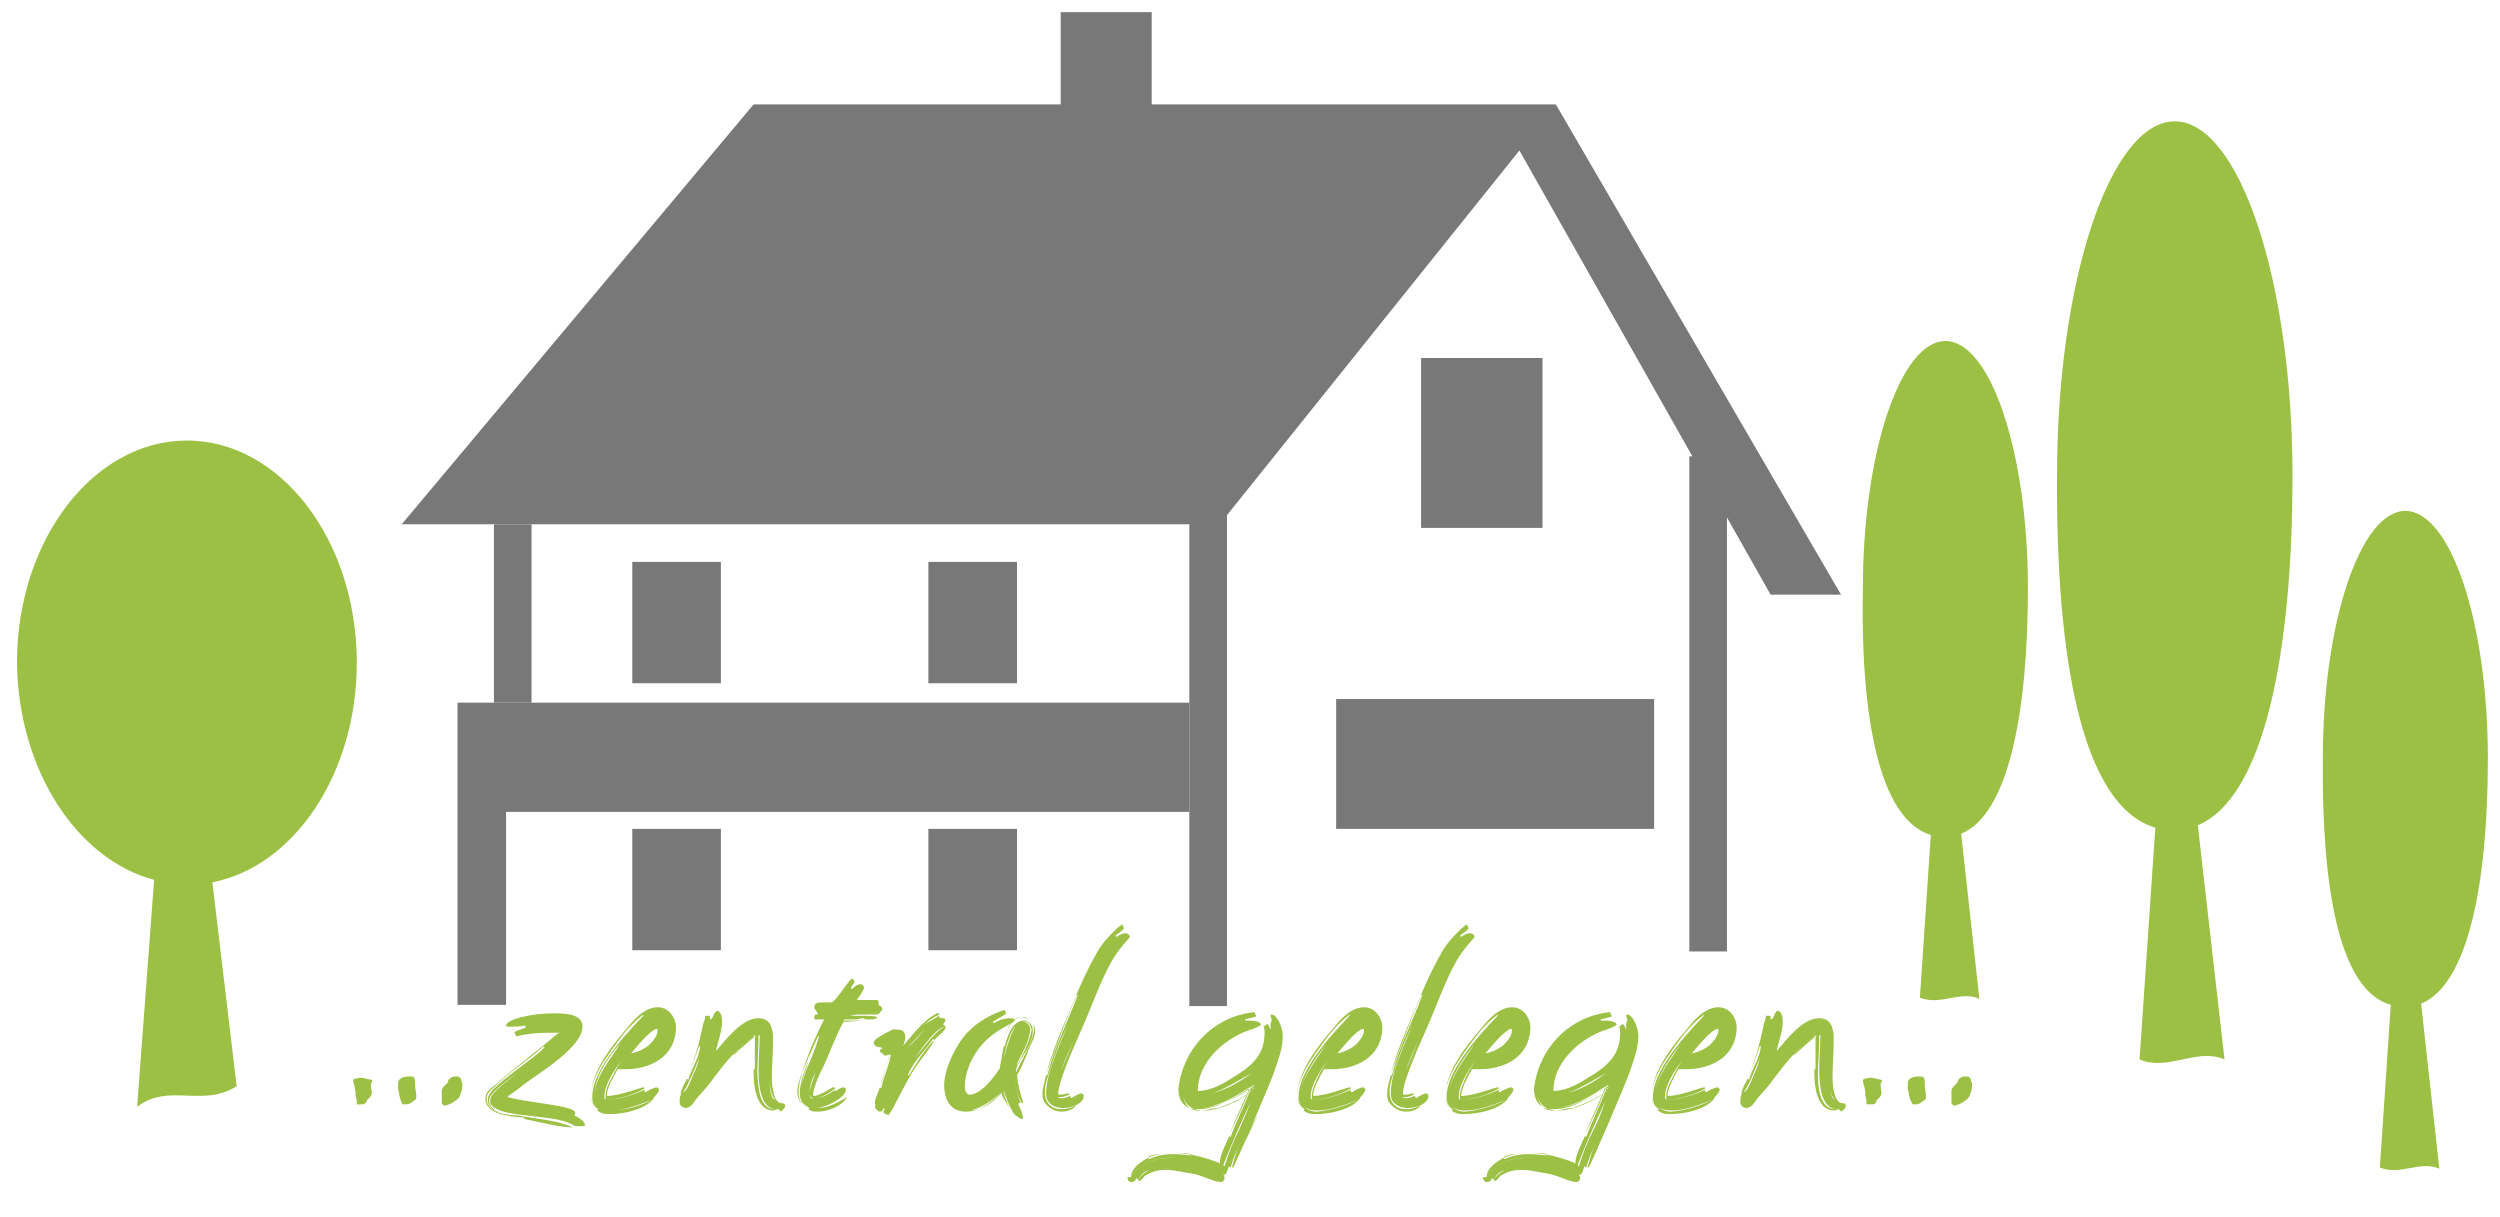
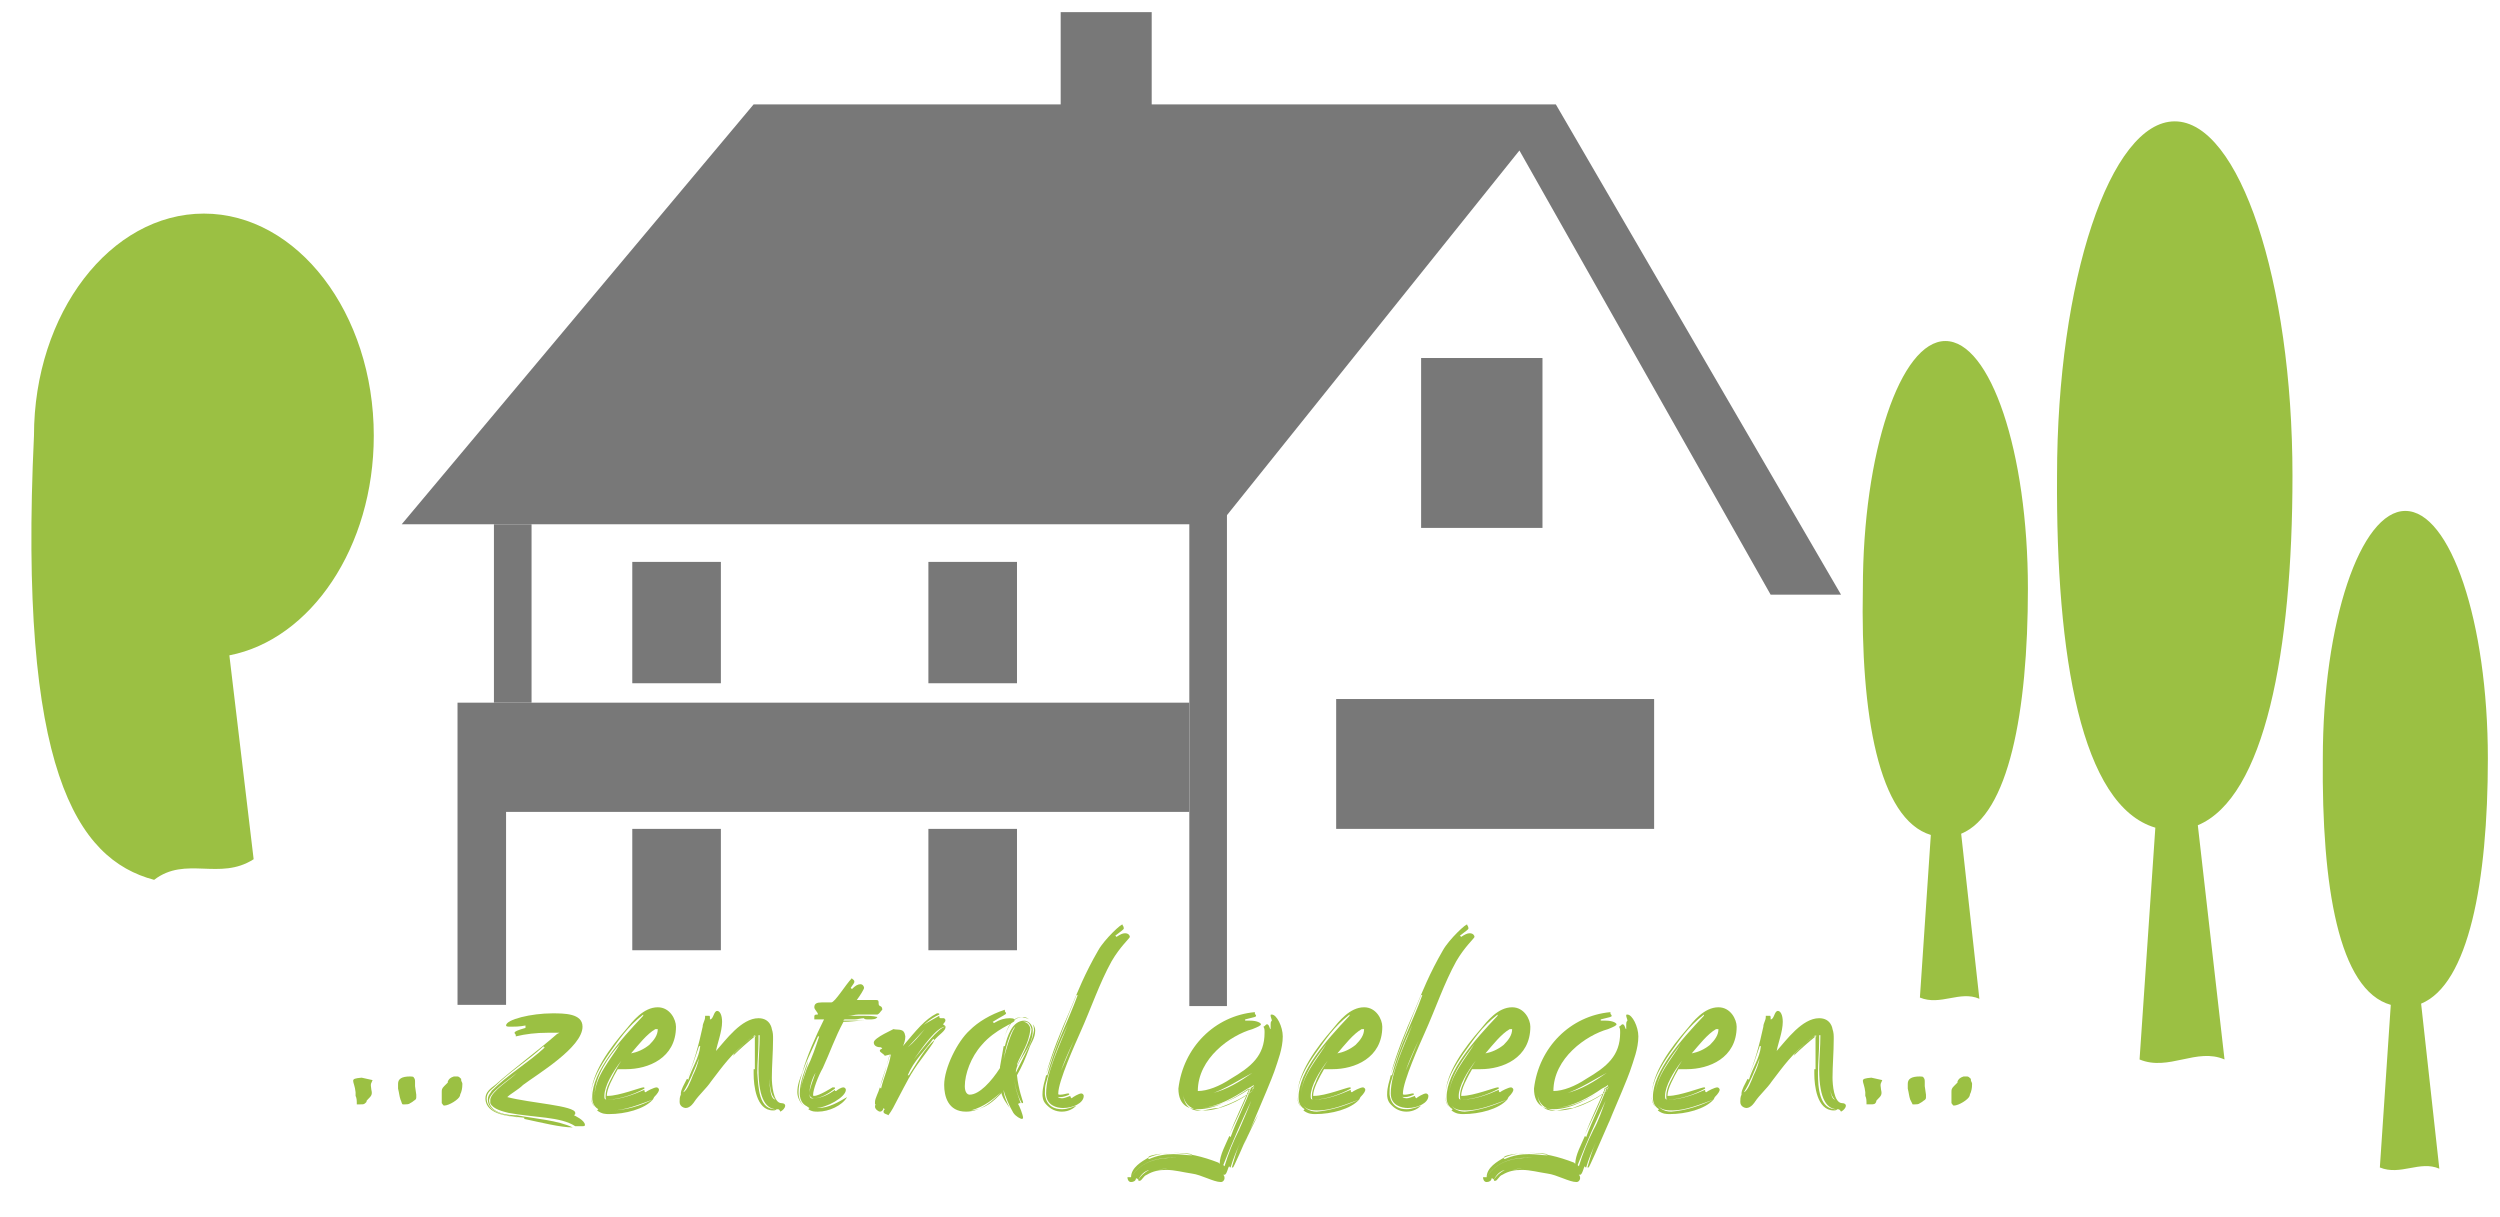
<svg xmlns="http://www.w3.org/2000/svg" version="1.1" id="Ebene_1" x="0px" y="0px" viewBox="0 0 206 100.3" style="enable-background:new 0 0 206 100.3;" xml:space="preserve">
  <style type="text/css">
	.st0{fill:#787878;}
	.st1{fill:#9BC043;}
</style>
  <g id="Ebene_1_1_">
    <polygon class="st0" points="151.7,49 128.2,8.6 127.8,8.6 123,8.6 94.9,8.6 94.9,1 87.4,1 87.4,8.6 62.1,8.6 33.1,43.2    100.5,43.2 125.2,12.4 145.9,49  " />
-     <path class="st1" d="M12.7,72.5l-1.4,18.7c2.6-2,5.4,0.1,8.2-1.7l-2-16.8c6.7-1.3,11.9-8.9,11.9-18.1c0-10.1-6.3-18.3-14-18.3   s-14,8.2-14,18.3C1.5,63.4,6.3,70.8,12.7,72.5z" />
+     <path class="st1" d="M12.7,72.5c2.6-2,5.4,0.1,8.2-1.7l-2-16.8c6.7-1.3,11.9-8.9,11.9-18.1c0-10.1-6.3-18.3-14-18.3   s-14,8.2-14,18.3C1.5,63.4,6.3,70.8,12.7,72.5z" />
    <path class="st1" d="M177.6,68.2l-1.3,19.1c2.4,1,4.7-1,7,0L181.1,68c5.5-2.3,7.8-14.3,7.8-28.8c0-16.1-4.4-29.2-9.7-29.2   s-9.7,13.1-9.7,29.2C169.4,54.1,171.5,66.4,177.6,68.2z" />
    <path class="st1" d="M159.1,68.8l-0.9,13.4c1.7,0.7,3.3-0.6,4.9,0.1l-1.5-13.6c3.9-1.6,5.5-10,5.5-20.2c0-11.3-3.1-20.4-6.8-20.4   s-6.8,9.2-6.8,20.4C153.3,58.9,154.8,67.5,159.1,68.8z" />
    <path class="st1" d="M197,82.8l-0.9,13.4c1.7,0.7,3.3-0.6,4.9,0.1l-1.5-13.6c3.9-1.6,5.5-10,5.5-20.2c0-11.3-3.1-20.4-6.8-20.4   s-6.8,9.2-6.8,20.4C191.3,73,192.7,81.6,197,82.8z" />
    <rect x="76.5" y="68.3" class="st0" width="7.3" height="10" />
    <rect x="110.1" y="57.6" class="st0" width="26.2" height="10.7" />
    <rect x="52.1" y="68.3" class="st0" width="7.3" height="10" />
    <rect x="52.1" y="46.3" class="st0" width="7.3" height="10" />
    <rect x="76.5" y="46.3" class="st0" width="7.3" height="10" />
  </g>
  <rect x="117.1" y="29.5" class="st0" width="10" height="14" />
  <rect x="98" y="41.9" class="st0" width="3.1" height="41" />
-   <rect x="139.2" y="37.6" class="st0" width="3.1" height="40.8" />
  <rect x="40.7" y="43.2" class="st0" width="3.1" height="14.7" />
  <polygon class="st0" points="37.7,57.9 37.7,82.8 41.7,82.8 41.7,66.9 98,66.9 98,57.9 " />
  <g>
    <path class="st1" d="M30.7,89c-0.1,0.3-0.2,0.2-0.1,0.8c0.1,0.4,0,0.5-0.3,0.8c-0.1,0.1-0.1,0.1-0.1,0.2C30,91,30,91,29.7,91   c-0.1,0-0.3,0-0.3,0c0-0.3,0-0.5-0.1-0.7c0-0.2,0-0.3,0-0.3c-0.1-1-0.6-1.1,0.5-1.2L30.7,89z M33,90.6c-0.1-0.3-0.1-0.5-0.2-0.9   c0-0.1,0-0.1,0-0.2v-0.2c0-0.4,0.3-0.6,1-0.6l0,0c0.1,0,0.3,0,0.3,0.1c0.1,0.1,0.1,0.2,0.1,0.4c0,0,0,0.1,0,0.3l0.1,0.7v0.1v0.1   c0,0.1,0,0.2-0.2,0.3c0,0-0.1,0.1-0.3,0.2C33.7,91,33.5,91,33.4,91s-0.1,0-0.2,0S33.1,90.8,33,90.6z M38.1,89.3   c0,0.1,0,0.4-0.1,0.7c-0.1,0.2-0.1,0.3-0.1,0.3c-0.1,0.3-0.9,0.8-1.3,0.8l0,0l0,0c-0.1,0-0.1-0.1-0.2-0.2c0-0.1,0-0.2,0-0.4   c0-0.2,0-0.4,0-0.5c0-0.2,0-0.3,0.2-0.5c0.1-0.1,0.2-0.2,0.3-0.3v-0.1c0.1-0.2,0.2-0.3,0.5-0.4c0.1,0,0.2,0,0.3,0s0.2,0.1,0.3,0.2   V89C38,89.1,38.1,89.2,38.1,89.3z" />
    <path class="st1" d="M41.9,91.7c-0.4-0.1-1.3-0.3-1.5-0.8v-0.1c0,0,0-0.1,0-0.2c0.1-0.7,1.6-1.6,2.2-2.2c-0.7,0.6-2.3,1.6-2.3,2.3   c0.1,1.1,1.7,1.2,2.3,1.2c1.6,0.3,3.3,0.4,4.6,1c-1,0-2.6-0.4-4-0.7v-0.1c-0.8-0.1-3-0.2-3-1.5c0-0.4,0.3-0.6,0.3-0.7   c1.4-1.4,3-2.3,4.4-3.6h-0.1c0,0,0,0,0-0.1c-1.3,1.2-2.8,2.1-4.1,3.4c-0.1,0.1-0.6,0.4-0.6,0.9c0,1.4,2.2,1.5,2.9,1.6   c-0.9-0.1-3-0.2-3-1.6c0-0.5,0.4-0.8,0.8-1.1c1.7-1.5,3.5-2.8,5.1-4.2l0.2-0.1c-0.3,0-0.7,0-1,0c-0.9,0-1.8,0.1-2.6,0.3   c0,0,0,0,0-0.1s-0.1-0.1-0.1-0.2s0.2-0.2,0.9-0.4c0,0,0-0.1,0-0.2c-0.5,0.1-0.9,0.1-1.2,0.1c-0.2,0-0.4,0-0.4-0.1   c0-0.5,2.1-1,3.8-1c1,0,2.5,0,2.5,1.1c0,1.7-3.7,3.9-4.9,4.8c-0.4,0.4-1,0.7-1.3,1c1.9,0.5,5.6,0.7,5.6,1.3c0,0,0,0,0,0.1   c-2-0.7-4.2-0.5-5.8-1.2c1.6,0.6,3.8,0.5,5.8,1.2l-0.1,0.1c0,0,0.9,0.4,0.9,0.8c0,0.1-0.1,0.1-0.3,0.1s-0.3,0-0.5,0   C46.2,92,44,92.1,41.9,91.7z M44,88.6c-0.2,0.1-2.3,1.7-2.5,1.8l0,0C41.8,90.2,43.8,88.7,44,88.6z" />
    <path class="st1" d="M53.8,90.6c-1.1,0.4-2.3,0.9-3.4,0.9c-0.5,0-1.4,0-1.4-1.2c0-1.6,1.4-3.1,2.1-4.3c-0.9,1-2.1,2.7-2.1,4.2   c0,1,0.7,1.3,1.3,1.3C51.6,91.5,52.8,91.1,53.8,90.6c-0.7,0.8-2.3,1.2-3.6,1.2c-0.3,0-0.6,0-1-0.3l0.1-0.1c-0.5-0.3-0.5-0.8-0.5-1   c0-2.1,2.3-4.7,4.2-6.7c0,0,0,0,0-0.1c-1.3,1-2,2.1-2.8,3.2c-0.7,1-1.5,2.3-1.5,3.5c0,0.2,0,0.6,0.3,0.9c-0.3-0.4-0.3-0.8-0.3-0.9   c0-1.9,1.6-4,2.9-5.5c0.5-0.6,1.4-1.8,2.6-1.8c1,0,1.5,1,1.5,1.6c0,2.6-2.3,3.5-4.1,3.5c-0.2,0-0.5,0-0.7,0   c-0.4,0.7-0.9,1.6-0.9,2.2h0.1c0.9,0,2.7-0.7,2.9-0.7c0.1,0,0.1,0,0.1,0.1c-0.9,0.5-2.1,0.9-3,0.9c-0.1,0-0.2,0-0.2,0   c0.1,0,0.2,0,0.3,0c0.9,0,2-0.4,2.9-0.8c0,0.1,0,0.2,0.1,0.2c0.1-0.1,0.7-0.4,0.9-0.4c0.1,0,0.2,0.1,0.2,0.2s-0.1,0.3-0.4,0.6   L53.8,90.6z M51.2,87.4c-0.7,0.9-1.4,2.1-1.4,2.9c0,0.2,0,0.3,0.2,0.3c-0.1,0-0.1-0.1-0.1-0.3c0-0.3,0.1-0.7,0.3-1.1   C50.5,88.6,50.8,88,51.2,87.4z M51.1,88.1L51.1,88.1L51.1,88.1z M54.2,84.8C54.2,84.7,54.2,84.7,54.2,84.8H54c-0.7,0.4-1.4,1.3-2,2   c0.5-0.1,1-0.3,1.5-0.7C53.9,85.7,54.2,85.3,54.2,84.8z" />
    <path class="st1" d="M64,91.4c-0.8,0-1.5-0.7-1.5-3.3c0-0.9,0.1-1.8,0.1-2.8c0,0,0,0-0.1,0c0,0.2,0,0.4,0,0.5   c0,0.8-0.1,1.8-0.1,2.6C62.5,89.6,62.5,91.5,64,91.4c-0.1,0.1-0.2,0.1-0.3,0.1c-1.4,0-1.6-2.1-1.6-3c0-0.2,0-0.4,0-0.4h0.1   c0-0.3,0-0.5,0-0.8c0-0.6,0-1.2,0-1.9h-0.1v0.1c0,0.3,0,2.4,0,2.4c0-0.7,0-1.8,0-2.4v-0.1c-0.1,0-0.2,0.1-0.3,0.2   c-1.6,1.3-2.2,2.2-3.2,3.5c-0.4,0.6-1,1.1-1.4,1.7c0,0-0.3,0.5-0.7,0.5c-0.1,0-0.5-0.1-0.5-0.5c0-0.2,0-0.4,0.1-0.6v-0.1   c0-0.3,0.3-0.8,0.5-1.2c0,0,0.1,0,0.1,0.1c0.3-1,0.9-1.8,1-2.8h-0.1c-0.3,0.9-0.6,1.8-1,2.7c0.6-1.4,1-2.9,1.3-4.3   c0-0.3,0.2-0.5,0.2-0.8v-0.1c0.1,0,0.2,0,0.3,0s0.1,0,0.1,0.3c0.3,0,0.3-0.7,0.6-0.7c0.2,0,0.4,0.3,0.4,0.9c0,0.8-0.4,1.8-0.5,2.4   c0.8-0.9,2.1-2.7,3.5-2.7c1,0,1.1,0.9,1.1,0.9c0.1,0.3,0.1,0.5,0.1,0.8c0,1.1-0.1,2.2-0.1,3.2c0,0.5,0.1,2.1,0.8,2.1   c0.2,0,0.3,0.1,0.3,0.2c0,0.2-0.2,0.4-0.4,0.5C64.2,91.4,64.2,91.4,64,91.4z M57.6,87.2c-0.4,1-0.8,2-1.3,2.8   c0.3-0.1,0.6-0.9,0.8-1.4C57.3,88.2,57.5,87.7,57.6,87.2z M60.4,87C60.4,87,60.4,87.1,60.4,87L60.4,87c0.5-0.5,1.3-1.2,1.8-1.6   v-0.1c-0.5,0.3-1.3,1.1-1.7,1.5L60.4,87z M62.3,85.3L62.3,85.3c-0.1,0.1-0.1,0.1-0.1,0.2L62.3,85.3L62.3,85.3z M63.9,90.6   c-0.4-0.3-0.5-1.2-0.5-2C63.4,89.1,63.4,90.6,63.9,90.6z" />
    <path class="st1" d="M72.3,83.6c-0.1,0-0.3,0-0.5,0s-0.5,0-0.7,0c-0.1,0-0.3,0-0.4,0c-0.3,0-0.5,0.1-0.8,0.1c0.4,0,0.8,0,1.2,0   c0.4,0,0.8,0,1.2,0.1C72.2,84,71.9,84,71.6,84c-0.2,0-0.4,0-0.4-0.1c-0.3,0-0.5,0.1-0.8,0.1c-0.2,0-0.4,0-0.7,0   c-0.1,0-0.2,0-0.2,0.1c0.6,0,1.1,0,1.7,0c-0.6,0-1.1,0.1-1.7,0.1c-0.7,1.3-1.1,2.5-1.7,3.8c-0.4,0.7-0.8,1.8-0.8,2.2   c0,0.1,0,0.1,0.1,0.1c0.4,0,1.5-0.7,1.5-0.7c0.1,0,0.1,0,0.1,0c0.1,0,0.1,0,0.1,0.1c-0.5,0.4-1.2,0.8-1.7,0.8   c-0.3,0-0.4-0.2-0.4-0.4c0-0.4,0.3-1.1,0.5-1.7c-0.3,0.5-0.5,1.2-0.5,1.7s0.2,0.4,0.4,0.4c0.5,0,1.2-0.3,1.7-0.7   c0,0.1,0,0.1,0.1,0.1c0.1-0.1,0.4-0.3,0.6-0.3c0.1,0,0.2,0.1,0.2,0.2c0,0.6-1.6,1.5-2.5,1.5c-1,0-1.3-0.6-1.3-1.2   c0-0.9,0.4-1.9,0.7-2.7C66.5,88,66,89,66,89.9c0,1,0.7,1.4,1.4,1.4c0.9,0,1.7-0.5,2.4-0.9c-0.4,0.7-1.5,1.2-2.4,1.2   c-0.3,0-0.5,0-0.8-0.2l0.1-0.1C66.1,91,66,90.2,66,89.9c0-0.6,0.3-1.3,0.5-1.9c0.4-0.8,0.7-1.7,1-2.6c-0.1,0,0,0-0.1,0   c-0.6,1.4-1.6,3.2-1.6,4.6c0,0.4,0.1,0.9,0.6,1.3c-0.5-0.4-0.7-0.9-0.7-1.3c0-0.6,0.2-1.1,0.4-1.6c0.4-1.4,1.1-3,1.8-4.4h-0.1   c-0.3,0-0.5,0-0.7,0v-0.1v-0.1c0-0.1,0-0.2,0.2-0.2h0.1c0-0.2-0.3-0.4-0.3-0.6c0-0.3,0.2-0.4,0.6-0.4c0.2,0,0.5,0,0.8,0   s1.2-1.5,1.7-2c0,0.1,0.2,0.1,0.2,0.3c0,0.1-0.1,0.2-0.3,0.5l0.1,0.1c0.3-0.3,0.5-0.4,0.7-0.4s0.3,0.2,0.3,0.3s-0.3,0.6-0.6,1   c0.5,0,1,0,1.6,0c0.2,0,0.2,0.1,0.2,0.3h-0.9c-0.2,0-0.3,0-0.5,0c-0.1,0-0.3,0-0.5,0c0.2,0,0.4,0,0.5,0c0.4,0,0.9,0,1.4,0   c0,0.3,0.3,0.1,0.3,0.5C72.5,83.4,72.5,83.5,72.3,83.6L72.3,83.6z" />
    <path class="st1" d="M77.9,84.6c-0.7,0-1.9,1.7-2.6,2.7C76.1,86.3,77.3,84.7,77.9,84.6c0.1,0.3-0.6,0.7-0.9,1.1l-0.1-0.1   c-0.7,1-1.6,1.8-2.1,3h0.1c0.7-1.1,1.3-2.2,2.1-2.9c-0.1,0.3-0.6,0.9-1.1,1.6c-0.9,1.2-1.2,1.9-2,3.4c-0.2,0.4-0.4,0.8-0.7,1.2   c-0.1-0.1-0.4-0.1-0.4-0.3c0,0,0-0.1,0.1-0.2l-0.1-0.1c0,0.1-0.1,0.3-0.3,0.3c-0.1,0-0.4-0.2-0.4-0.4c0-0.1,0-0.1,0.1-0.3   c0,0,0,0.1-0.1,0.1c0-0.1,0-0.1,0-0.2c0-0.3,0.3-0.8,0.4-1.2l0.1,0.1c0.2-0.9,0.7-2,0.8-2.8h-0.1c-0.2,0.8-0.5,1.9-0.8,2.7   c0.2-0.8,0.6-1.8,0.8-2.6v-0.1L72.9,87c0-0.1-0.4-0.3-0.4-0.4s0-0.1,0.2-0.2l-0.1-0.1c-0.3,0-0.6-0.1-0.6-0.4   c0-0.4,1.7-1.1,1.6-1.1c0.5,0.1,0.9-0.1,1,0.6c0,0.3-0.1,0.6-0.2,0.8c1.1-1.3,1.8-2.2,2.8-2.7c0.2,0,0.2,0,0.2,0.1   c-0.7,0.3-1.5,1-1.5,1.1c0-0.2,0.8-0.6,1.5-1c0,0.1,0,0.2,0.1,0.2c0,0,0.2,0,0.3,0c0.1,0.1,0.1,0.1,0.1,0.2s-0.2,0.3-0.2,0.3   C78,84.6,77.9,84.6,77.9,84.6z M76.2,84.8c0,0-1.3,1.4-1.4,1.5C75.3,85.9,75.7,85.4,76.2,84.8z" />
    <path class="st1" d="M82.7,89.8L82.7,89.8c0,0.5,0.3,1.1,0.5,1.5C83,91,82.6,90.5,82.5,90c-0.6,0.6-1.6,1.6-2.9,1.6   c-1.5,0-1.8-1.3-1.8-2.2c0-1.4,1.1-3.6,2.1-4.5c0.7-0.7,1.7-1.3,2.9-1.7c0,0,0,0,0,0.1s0.1,0.1,0.1,0.2s-0.3,0.2-1.1,0.7l0.1,0.1   c0.5-0.3,0.9-0.4,1.3-0.4s0.4,0.1,0.4,0.2c0,0.2-1.6,0.7-2.7,2c-0.9,1-1.4,2.4-1.4,3.4c0,0.5,0.2,0.7,0.4,0.7   c0.8,0,1.8-1.1,2.5-2.2v-0.1c0.1-0.6,0.2-1.1,0.3-1.7h0.1c0.2-0.8,0.6-2.1,1.6-2.1c0.3,0,0.7,0.3,0.7,0.8c0,1.5-1.4,2.5-1.4,3.5   c0.3-0.6,0.6-1.2,0.9-1.8c0.2-0.4,0.5-1,0.6-1.7c0-0.1,0-0.3-0.1-0.5c0.1,0.1,0.2,0.3,0.2,0.5c0,0.7-0.4,1.1-0.5,1.5   c-0.3,0.8-0.6,1.5-1,2.2c0.1,1.1,0.5,2.2,0.5,2.2c0,0.1,0,0.1-0.1,0.1c-0.3-0.5-0.6-1.4-0.6-2c0,0.7,0.3,1.4,0.5,2   c-0.1,0-0.2,0-0.2,0.1c0.1,0.1,0.4,0.9,0.4,1.1c0,0.1-0.1,0.1-0.1,0.1c-0.1,0-0.5-0.2-0.7-0.5C83.2,91.2,82.8,90.3,82.7,89.8z    M80,91.5C80,91.5,80.1,91.5,80,91.5L80,91.5c1.2-0.1,1.9-0.8,2.5-1.4V90C81.8,90.6,81.1,91.2,80,91.5z M82.6,89.9   C82.7,89.8,82.7,89.8,82.6,89.9v-0.2V89.9L82.6,89.9z M84.3,84.2c0.4,0,0.6,0.4,0.6,0.6c-0.1,1.2-0.8,2.1-1.1,2.9v0.1   c0.6-1.1,1.2-2.4,1.2-3C84.9,84.5,84.8,84.1,84.3,84.2c-0.9,0-1.4,1.9-1.6,3.1c0-0.1,0.5-2,0.9-2.6C83.6,84.6,83.8,84.2,84.3,84.2z    M84.8,84c-0.1-0.1-0.3-0.2-0.5-0.2c-1.1,0-1.5,1.5-1.6,2c0.1-0.4,0.4-2,1.5-2C84.5,83.9,84.7,83.9,84.8,84z M83.5,88.6   C83.4,88.6,83.4,88.6,83.5,88.6c0,0.1,0,0.1,0,0.2V88.6z M83.5,88.2L83.5,88.2L83.5,88.2z M84.9,84.1L84.9,84.1L84.9,84.1z    M85,84.2L85,84.2L85,84.2z" />
    <path class="st1" d="M88.5,85.7c-0.6,1.3-1.3,2.8-1.5,4.2c0,0,0,0,0,0.1c0,0.4,0.3,0.5,0.5,0.5s0.4-0.1,0.7-0.2   c0,0.1,0,0.1,0.1,0.2c0.1-0.1,0.6-0.4,0.8-0.4c0.1,0,0.2,0.1,0.2,0.2c0,0.6-0.9,1-1.7,1c-0.5,0-1.4-0.2-1.4-1.2   c0-1.7,1.1-3.9,1.8-5.7c-0.7,1.5-1.3,3-1.8,4.8c-0.1,0.3-0.1,0.6-0.1,0.9c0,0.2,0.1,1.3,1.4,1.3c0.5,0,0.9-0.2,1.2-0.3   c-0.2,0.2-0.6,0.5-1.2,0.5c-0.5,0-0.9-0.2-1.2-0.5L86.2,91c-0.3-0.3-0.3-0.7-0.3-0.8c0-0.7,0.2-1.1,0.3-1.6c0.1,0,0.1,0,0.1,0   c0.6-2.4,1.7-4.4,2.5-6.6c0,0,0,0-0.1,0c-0.9,2.2-1.7,4.2-2.5,6.5c0.5-1.8,1.2-3.5,1.9-5.1c0.7-1.7,1.3-3.2,2.4-5.1   c0.5-0.9,2-2.3,2-2.1c0,0.1,0.1,0.1,0.1,0.3c0,0.1-0.2,0.2-0.7,0.6l0.1,0.1c0.3-0.2,0.5-0.3,0.7-0.3c0.3,0,0.4,0.2,0.4,0.3   c0,0.1-0.8,0.8-1.5,2c-1,1.8-1.7,3.9-2.6,5.9c-0.4,0.9-1.8,4-1.8,5c0,0.1,0,0.1,0.2,0.1s0.5-0.1,0.6-0.1s0.1,0,0.1,0.1   c-0.2,0.1-0.5,0.2-0.7,0.2s-0.5,0-0.5-0.4c0-0.3,0.1-0.7,0.1-0.8C87.5,88.1,88,86.9,88.5,85.7z" />
    <path class="st1" d="M93.2,97c0.9-1.4,2.3-1.6,3.7-1.6c-0.1,0-0.3,0-0.4,0C95.4,95.4,94,95.7,93.2,97c0-0.8,0.9-1.3,1.4-1.6   c0,0,0,0.1,0.1,0.1c0.7-0.3,1.3-0.4,2-0.4c0.5,0,1.2,0.1,1.5,0.1v-0.1c-0.5-0.1-1-0.1-1.6-0.1s-1.3,0.1-2,0.4c0-0.3,1.8-0.4,2-0.4   c1.3,0,2.5,0.3,3.8,0.8l0.1,0.1c0-0.7,0.5-1.6,0.8-2.3l0.1,0.1c0.5-1.4,1.2-2.7,1.7-4.1l-0.1,0.1c-0.5,1.3-1.1,2.5-1.7,3.8   c0.5-1.3,1.1-2.5,1.6-3.7v-0.1c-1.2,0.8-2.7,1.7-4.2,1.7c-0.6,0-1.6-0.2-1.6-1.7c0.4-3.4,3-6,6.3-6.3c0,0,0,0,0,0.1   s0.1,0.1,0.1,0.2s-0.1,0.1-0.9,0.3v0.1c0.1,0,0.3,0,0.4,0c0.6,0,0.9,0.2,0.9,0.3c0,0.1-0.2,0.2-0.7,0.4c-1.8,0.5-4.5,2.4-4.5,5.1   c0.8,0,1.8-0.4,2.7-1c1.7-1,2.8-1.9,2.8-3.8c0-0.2,0-0.4-0.1-0.5c0.1,0,0.2-0.2,0.3-0.2c0.2,0,0.2,0.4,0.3,0.4v-0.1   c0-0.1,0-0.2,0-0.3c0-0.1,0-0.2,0.1-0.3c0-0.1-0.1-0.3-0.1-0.4s0-0.1,0.1-0.1c0.4,0,0.9,1,0.9,1.8c0,1-0.4,2-0.7,2.9   c-0.3,0.9-3.3,7.9-3.4,7.9h-0.1c0.2-0.7,0.4-1.4,0.7-2.1c-0.3,0.7-0.6,1.4-0.8,2.1c-0.1,0-0.1-0.1-0.1-0.1c-0.1,0-0.2,0.7-0.4,0.7   h-0.1c0.1,0.1,0.1,0.2,0.1,0.3c0,0.1-0.1,0.3-0.3,0.3c-0.6,0-1.6-0.6-2.4-0.7c-0.7-0.1-1.4-0.3-2.1-0.3c-0.6,0-1.1,0.1-1.6,0.4   c-0.3,0.1-0.4,0.5-0.6,0.5c-0.1,0-0.1,0-0.1-0.1c0.2-0.3,0.5-0.6,0.9-0.8c-0.4,0.1-0.7,0.4-0.9,0.8c-0.1-0.1-0.1-0.1-0.2-0.1   c0,0.2-0.2,0.3-0.4,0.3c-0.2,0-0.3-0.2-0.3-0.4L93.2,97z M96.1,96.3c-0.4,0-0.7,0.1-1,0.2c0.5-0.2,1-0.2,1.5-0.2   C96.4,96.4,96.2,96.3,96.1,96.3z M99,91.5c-0.5,0-1.4-0.3-1.5-1.3c0-0.6,0.1-1.2,0.3-1.7v0.1v-0.1c-0.2,0.5-0.3,1.1-0.3,1.7   C97.6,91.4,98.5,91.6,99,91.5c1.3,0.1,3.3-0.8,4.3-1.7c-0.9,0.7-1.8,1.1-2.9,1.5C99.9,91.3,99.4,91.5,99,91.5z M99,91.3   c1.6-0.1,3-0.9,4.3-1.8v-0.1c-0.1,0.1-0.3,0.2-0.5,0.3C101.7,90.4,100.4,91.2,99,91.3z M103.2,88.4   C103.2,88.4,103.2,88.3,103.2,88.4c-0.6,0.3-2.5,1.5-3.4,1.7C101.1,89.8,102.2,89.1,103.2,88.4z M103.1,90.7   c-0.8,1.7-1.6,3.5-2.3,5.3l0.1,0.1c0.3-1,0.7-2,1.2-3C102.4,92.4,102.8,91.5,103.1,90.7z M102.5,94.3c0.4-0.9,0.8-1.7,1.2-2.5   C103.2,92.6,102.8,93.5,102.5,94.3z M103.2,89.8L103.2,89.8c0.1-0.1,0.1-0.2,0.2-0.3l-0.1,0.1C103.2,89.7,103.2,89.7,103.2,89.8z    M103.4,89.3L103.4,89.3L103.4,89.3L103.4,89.3z" />
    <path class="st1" d="M112,90.6c-1.1,0.4-2.3,0.9-3.4,0.9c-0.5,0-1.4,0-1.4-1.2c0-1.6,1.4-3.1,2.1-4.3c-0.8,1.1-2.1,2.7-2.1,4.3   c0,1,0.7,1.3,1.3,1.3C109.7,91.5,110.9,91.1,112,90.6c-0.7,0.8-2.3,1.2-3.6,1.2c-0.3,0-0.6,0-1-0.3l0.1-0.1c-0.5-0.3-0.5-0.8-0.5-1   c0-2.1,2.3-4.7,4.2-6.7c0,0,0,0,0-0.1c-1.3,1-2,2.1-2.8,3.2c-0.7,1-1.5,2.3-1.5,3.5c0,0.2,0,0.6,0.3,0.9c-0.3-0.4-0.3-0.8-0.3-0.9   c0-1.9,1.6-4,2.9-5.5c0.5-0.6,1.4-1.8,2.6-1.8c1,0,1.5,1,1.5,1.6c0,2.6-2.3,3.5-4.1,3.5c-0.2,0-0.5,0-0.7,0   c-0.4,0.7-0.9,1.6-0.9,2.2h0.1c0.9,0,2.7-0.7,2.9-0.7c0.1,0,0.1,0,0.1,0.1c-0.9,0.5-2.1,0.9-3,0.9c-0.1,0-0.2,0-0.2,0   c0.1,0,0.2,0,0.3,0c0.9,0,2-0.4,2.9-0.8c0,0.1,0,0.2,0.1,0.2c0.1-0.1,0.7-0.4,0.9-0.4c0.1,0,0.2,0.1,0.2,0.2s-0.1,0.3-0.4,0.6   L112,90.6z M109.4,87.4c-0.7,0.9-1.4,2.1-1.4,2.9c0,0.2,0,0.3,0.2,0.3c-0.1,0-0.1-0.1-0.1-0.3c0-0.3,0.1-0.7,0.3-1.1   C108.6,88.6,109,88,109.4,87.4z M109.2,88.1L109.2,88.1L109.2,88.1z M112.4,84.8C112.4,84.7,112.4,84.7,112.4,84.8h-0.2   c-0.7,0.4-1.4,1.3-2,2c0.5-0.1,1-0.3,1.5-0.7C112.1,85.7,112.4,85.3,112.4,84.8z" />
    <path class="st1" d="M116.9,85.7c-0.6,1.3-1.3,2.8-1.5,4.2c0,0,0,0,0,0.1c0,0.4,0.3,0.5,0.5,0.5s0.4-0.1,0.7-0.2   c0,0.1,0,0.1,0.1,0.2c0.1-0.1,0.6-0.4,0.8-0.4c0.1,0,0.2,0.1,0.2,0.2c0,0.6-0.9,1-1.7,1c-0.5,0-1.4-0.2-1.4-1.2   c0-1.7,1.1-3.9,1.8-5.7c-0.7,1.5-1.3,3-1.8,4.8c-0.1,0.3-0.1,0.6-0.1,0.9c0,0.2,0.1,1.3,1.4,1.3c0.5,0,0.9-0.2,1.2-0.3   c-0.2,0.2-0.6,0.5-1.2,0.5c-0.5,0-0.9-0.2-1.2-0.5l-0.1-0.1c-0.3-0.3-0.3-0.7-0.3-0.8c0-0.7,0.2-1.1,0.3-1.6c0.1,0,0.1,0,0.1,0   c0.6-2.4,1.7-4.4,2.5-6.6c0,0,0,0-0.1,0c-0.9,2.2-1.7,4.2-2.5,6.5c0.5-1.8,1.2-3.5,1.9-5.1c0.7-1.7,1.3-3.2,2.4-5.1   c0.5-0.9,2-2.3,2-2.1c0,0.1,0.1,0.1,0.1,0.3c0,0.1-0.2,0.2-0.7,0.6l0.1,0.1c0.3-0.2,0.5-0.3,0.7-0.3c0.3,0,0.4,0.2,0.4,0.3   c0,0.1-0.8,0.8-1.5,2c-1,1.8-1.7,3.9-2.6,5.9c-0.4,0.9-1.8,4-1.8,5c0,0.1,0,0.1,0.2,0.1s0.5-0.1,0.6-0.1s0.1,0,0.1,0.1   c-0.2,0.1-0.5,0.2-0.7,0.2s-0.5,0-0.5-0.4c0-0.3,0.1-0.7,0.1-0.8C115.9,88.1,116.4,86.9,116.9,85.7z" />
    <path class="st1" d="M124.2,90.6c-1.1,0.4-2.3,0.9-3.4,0.9c-0.5,0-1.4,0-1.4-1.2c0-1.6,1.4-3.1,2.1-4.3c-0.8,1.1-2.1,2.7-2.1,4.3   c0,1,0.7,1.3,1.3,1.3C121.9,91.5,123.1,91.1,124.2,90.6c-0.7,0.8-2.3,1.2-3.6,1.2c-0.3,0-0.6,0-1-0.3l0.1-0.1   c-0.5-0.3-0.5-0.8-0.5-1c0-2.1,2.3-4.7,4.2-6.7c0,0,0,0,0-0.1c-1.3,1-2,2.1-2.8,3.2c-0.7,1-1.5,2.3-1.5,3.5c0,0.2,0,0.6,0.3,0.9   c-0.3-0.4-0.3-0.8-0.3-0.9c0-1.9,1.6-4,2.9-5.5c0.5-0.6,1.4-1.8,2.6-1.8c1,0,1.5,1,1.5,1.6c0,2.6-2.3,3.5-4.1,3.5   c-0.2,0-0.5,0-0.7,0c-0.4,0.7-0.9,1.6-0.9,2.2h0.1c0.9,0,2.7-0.7,2.9-0.7c0.1,0,0.1,0,0.1,0.1c-0.9,0.5-2.1,0.9-3,0.9   c-0.1,0-0.2,0-0.2,0c0.1,0,0.2,0,0.3,0c0.9,0,2-0.4,2.9-0.8c0,0.1,0,0.2,0.1,0.2c0.1-0.1,0.7-0.4,0.9-0.4c0.1,0,0.2,0.1,0.2,0.2   s-0.1,0.3-0.4,0.6L124.2,90.6z M121.6,87.4c-0.7,0.9-1.4,2.1-1.4,2.9c0,0.2,0,0.3,0.2,0.3c-0.1,0-0.1-0.1-0.1-0.3   c0-0.3,0.1-0.7,0.3-1.1C120.8,88.6,121.2,88,121.6,87.4z M121.4,88.1L121.4,88.1L121.4,88.1z M124.6,84.8   C124.6,84.7,124.6,84.7,124.6,84.8h-0.2c-0.7,0.4-1.4,1.3-2,2c0.5-0.1,1-0.3,1.5-0.7C124.3,85.7,124.6,85.3,124.6,84.8z" />
    <path class="st1" d="M122.5,97c0.9-1.4,2.3-1.6,3.7-1.6c-0.1,0-0.3,0-0.4,0C124.7,95.4,123.3,95.7,122.5,97c0-0.8,0.9-1.3,1.4-1.6   c0,0,0,0.1,0.1,0.1c0.7-0.3,1.3-0.4,2-0.4c0.5,0,1.2,0.1,1.5,0.1v-0.1c-0.5-0.1-1-0.1-1.6-0.1s-1.3,0.1-2,0.4c0-0.3,1.8-0.4,2-0.4   c1.3,0,2.5,0.3,3.8,0.8l0.1,0.1c0-0.7,0.5-1.6,0.8-2.3l0.1,0.1c0.5-1.4,1.2-2.7,1.7-4.1l-0.1,0.1c-0.5,1.3-1.1,2.5-1.7,3.8   c0.5-1.3,1.1-2.5,1.6-3.7v-0.1c-1.2,0.8-2.7,1.7-4.2,1.7c-0.6,0-1.6-0.2-1.6-1.7c0.4-3.4,3-6,6.3-6.3c0,0,0,0,0,0.1   s0.1,0.1,0.1,0.2s-0.1,0.1-0.9,0.3v0.1c0.1,0,0.3,0,0.4,0c0.6,0,0.9,0.2,0.9,0.3c0,0.1-0.2,0.2-0.7,0.4c-1.8,0.5-4.5,2.4-4.5,5.1   c0.8,0,1.8-0.4,2.7-1c1.7-1,2.8-1.9,2.8-3.8c0-0.2,0-0.4-0.1-0.5c0.1,0,0.2-0.2,0.3-0.2c0.2,0,0.2,0.4,0.3,0.4v-0.1   c0-0.1,0-0.2,0-0.3c0-0.1,0-0.2,0.1-0.3c0-0.1-0.1-0.3-0.1-0.4s0-0.1,0.1-0.1c0.4,0,0.9,1,0.9,1.8c0,1-0.4,2-0.7,2.9   s-3.3,7.9-3.4,7.9h-0.1c0.2-0.7,0.4-1.4,0.7-2.1c-0.3,0.7-0.6,1.4-0.8,2.1c-0.1,0-0.1-0.1-0.1-0.1c-0.1,0-0.2,0.7-0.4,0.7h-0.1   c0.1,0.1,0.1,0.2,0.1,0.3c0,0.1-0.1,0.3-0.3,0.3c-0.6,0-1.6-0.6-2.4-0.7c-0.7-0.1-1.4-0.3-2.1-0.3c-0.6,0-1.1,0.1-1.6,0.4   c-0.3,0.1-0.4,0.5-0.6,0.5c-0.1,0-0.1,0-0.1-0.1c0.2-0.3,0.5-0.6,0.9-0.8c-0.4,0.1-0.7,0.4-0.9,0.8c-0.1-0.1-0.1-0.1-0.2-0.1   c0,0.2-0.2,0.3-0.4,0.3c-0.2,0-0.3-0.2-0.3-0.4L122.5,97z M125.3,96.3c-0.4,0-0.7,0.1-1,0.2c0.5-0.2,1-0.2,1.5-0.2   C125.6,96.4,125.5,96.3,125.3,96.3z M128.2,91.5c-0.5,0-1.4-0.3-1.5-1.3c0-0.6,0.1-1.2,0.3-1.7v0.1v-0.1c-0.2,0.5-0.3,1.1-0.3,1.7   C126.8,91.4,127.7,91.6,128.2,91.5c1.3,0.1,3.3-0.8,4.3-1.7c-0.9,0.7-1.8,1.1-2.9,1.5C129.1,91.3,128.6,91.5,128.2,91.5z    M128.2,91.3c1.6-0.1,3-0.9,4.3-1.8v-0.1c-0.1,0.1-0.3,0.2-0.5,0.3C131,90.4,129.6,91.2,128.2,91.3z M132.4,88.4   C132.4,88.4,132.4,88.3,132.4,88.4c-0.6,0.3-2.5,1.5-3.4,1.7C130.3,89.8,131.4,89.1,132.4,88.4z M132.3,90.7   c-0.8,1.7-1.6,3.5-2.3,5.3l0.1,0.1c0.3-1,0.7-2,1.2-3C131.7,92.4,132,91.5,132.3,90.7z M131.7,94.3c0.4-0.9,0.8-1.7,1.2-2.5   C132.5,92.6,132.1,93.5,131.7,94.3z M132.4,89.8l0.1-0.1c0,0,0-0.1,0.1-0.2l-0.1,0.1C132.5,89.7,132.4,89.7,132.4,89.8z    M132.6,89.3L132.6,89.3l0.1-0.1L132.6,89.3z" />
    <path class="st1" d="M141.2,90.6c-1.1,0.4-2.3,0.9-3.4,0.9c-0.5,0-1.4,0-1.4-1.2c0-1.6,1.4-3.1,2.1-4.3c-0.8,1.1-2.1,2.7-2.1,4.3   c0,1,0.7,1.3,1.3,1.3C139,91.5,140.1,91.1,141.2,90.6c-0.7,0.8-2.3,1.2-3.6,1.2c-0.3,0-0.6,0-1-0.3l0.1-0.1c-0.5-0.3-0.5-0.8-0.5-1   c0-2.1,2.3-4.7,4.2-6.7c0,0,0,0,0-0.1c-1.3,1-2,2.1-2.8,3.2c-0.7,1-1.5,2.3-1.5,3.5c0,0.2,0,0.6,0.3,0.9c-0.3-0.4-0.3-0.8-0.3-0.9   c0-1.9,1.6-4,2.9-5.5c0.5-0.6,1.4-1.8,2.6-1.8c1,0,1.5,1,1.5,1.6c0,2.6-2.3,3.5-4.1,3.5c-0.2,0-0.5,0-0.7,0   c-0.4,0.7-0.9,1.6-0.9,2.2h0.1c0.9,0,2.7-0.7,2.9-0.7c0.1,0,0.1,0,0.1,0.1c-0.9,0.5-2.1,0.9-3,0.9c-0.1,0-0.2,0-0.2,0   c0.1,0,0.2,0,0.3,0c0.9,0,2-0.4,2.9-0.8c0,0.1,0,0.2,0.1,0.2c0.1-0.1,0.7-0.4,0.9-0.4c0.1,0,0.2,0.1,0.2,0.2s-0.1,0.3-0.4,0.6   L141.2,90.6z M138.6,87.4c-0.7,0.9-1.4,2.1-1.4,2.9c0,0.2,0,0.3,0.2,0.3c-0.1,0-0.1-0.1-0.1-0.3c0-0.3,0.1-0.7,0.3-1.1   C137.9,88.6,138.2,88,138.6,87.4z M138.4,88.1C138.5,88.1,138.5,88.1,138.4,88.1L138.4,88.1z M141.6,84.8   C141.6,84.7,141.6,84.7,141.6,84.8h-0.2c-0.7,0.4-1.4,1.3-2,2c0.5-0.1,1-0.3,1.5-0.7C141.3,85.7,141.6,85.3,141.6,84.8z" />
    <path class="st1" d="M151.4,91.4c-0.8,0-1.5-0.7-1.5-3.3c0-0.9,0.1-1.8,0.1-2.8c0,0,0,0-0.1,0c0,0.2,0,0.4,0,0.5   c0,0.8-0.1,1.8-0.1,2.6C149.8,89.6,149.9,91.5,151.4,91.4c-0.1,0.1-0.2,0.1-0.3,0.1c-1.4,0-1.6-2.1-1.6-3c0-0.2,0-0.4,0-0.4h0.1   c0-0.3,0-0.5,0-0.8c0-0.6,0-1.2,0-1.9h-0.1v0.1c0,0.3,0,2.4,0,2.4c0-0.7,0-1.8,0-2.4v-0.1c-0.1,0-0.2,0.1-0.3,0.2   c-1.6,1.3-2.2,2.2-3.2,3.5c-0.4,0.6-1,1.1-1.4,1.7c0,0-0.3,0.5-0.7,0.5c-0.1,0-0.5-0.1-0.5-0.5c0-0.2,0-0.4,0.1-0.6v-0.1   c0-0.3,0.3-0.8,0.5-1.2c0,0,0.1,0,0.1,0.1c0.3-1,0.9-1.8,1-2.8H145c-0.3,0.9-0.6,1.8-1,2.7c0.6-1.4,1-2.9,1.3-4.3   c0-0.3,0.2-0.5,0.2-0.8v-0.1c0.1,0,0.2,0,0.3,0s0.1,0,0.1,0.3c0.3,0,0.3-0.7,0.6-0.7c0.2,0,0.4,0.3,0.4,0.9c0,0.8-0.4,1.8-0.5,2.4   c0.8-0.9,2.1-2.7,3.5-2.7c1,0,1.1,0.9,1.1,0.9c0.1,0.3,0.1,0.5,0.1,0.8c0,1.1-0.1,2.2-0.1,3.2c0,0.5,0.1,2.1,0.8,2.1   c0.2,0,0.3,0.1,0.3,0.2c0,0.2-0.2,0.4-0.4,0.5C151.6,91.4,151.5,91.4,151.4,91.4z M145,87.2c-0.4,1-0.8,2-1.3,2.8   c0.3-0.1,0.6-0.9,0.8-1.4C144.7,88.2,144.9,87.7,145,87.2z M147.8,87C147.8,87,147.8,87.1,147.8,87l0.1-0.1   c0.4-0.4,1.2-1.1,1.7-1.5v-0.1c-0.5,0.3-1.3,1.1-1.7,1.5L147.8,87z M149.7,85.3L149.7,85.3c-0.1,0.1-0.1,0.1-0.1,0.2L149.7,85.3   L149.7,85.3z M151.2,90.6c-0.4-0.3-0.5-1.2-0.5-2C150.7,89.1,150.8,90.6,151.2,90.6z" />
    <path class="st1" d="M155.1,89c-0.1,0.3-0.2,0.2-0.1,0.8c0.1,0.4,0,0.5-0.3,0.8c-0.1,0.1-0.1,0.1-0.1,0.2c-0.1,0.2-0.2,0.2-0.5,0.2   c-0.1,0-0.3,0-0.3,0c0-0.3,0-0.5-0.1-0.7c0-0.2,0-0.3,0-0.3c-0.1-1-0.6-1.1,0.5-1.2L155.1,89z M157.4,90.6   c-0.1-0.3-0.1-0.5-0.2-0.9c0-0.1,0-0.1,0-0.2v-0.2c0-0.4,0.3-0.6,1-0.6l0,0c0.1,0,0.3,0,0.3,0.1c0.1,0.1,0.1,0.2,0.1,0.4   c0,0,0,0.1,0,0.3l0.1,0.7v0.1v0.1c0,0.1,0,0.2-0.2,0.3c0,0-0.1,0.1-0.3,0.2c-0.1,0.1-0.3,0.1-0.4,0.1c-0.1,0-0.1,0-0.2,0   C157.6,91,157.5,90.8,157.4,90.6z M162.5,89.3c0,0.1,0,0.4-0.1,0.7c-0.1,0.2-0.1,0.3-0.1,0.3c-0.1,0.3-0.9,0.8-1.3,0.8l0,0l0,0   c-0.1,0-0.1-0.1-0.2-0.2c0-0.1,0-0.2,0-0.4c0-0.2,0-0.4,0-0.5c0-0.2,0-0.3,0.2-0.5c0.1-0.1,0.2-0.2,0.3-0.3v-0.1   c0.1-0.2,0.2-0.3,0.5-0.4c0.1,0,0.2,0,0.3,0s0.2,0.1,0.3,0.2V89C162.4,89.1,162.5,89.2,162.5,89.3z" />
  </g>
</svg>